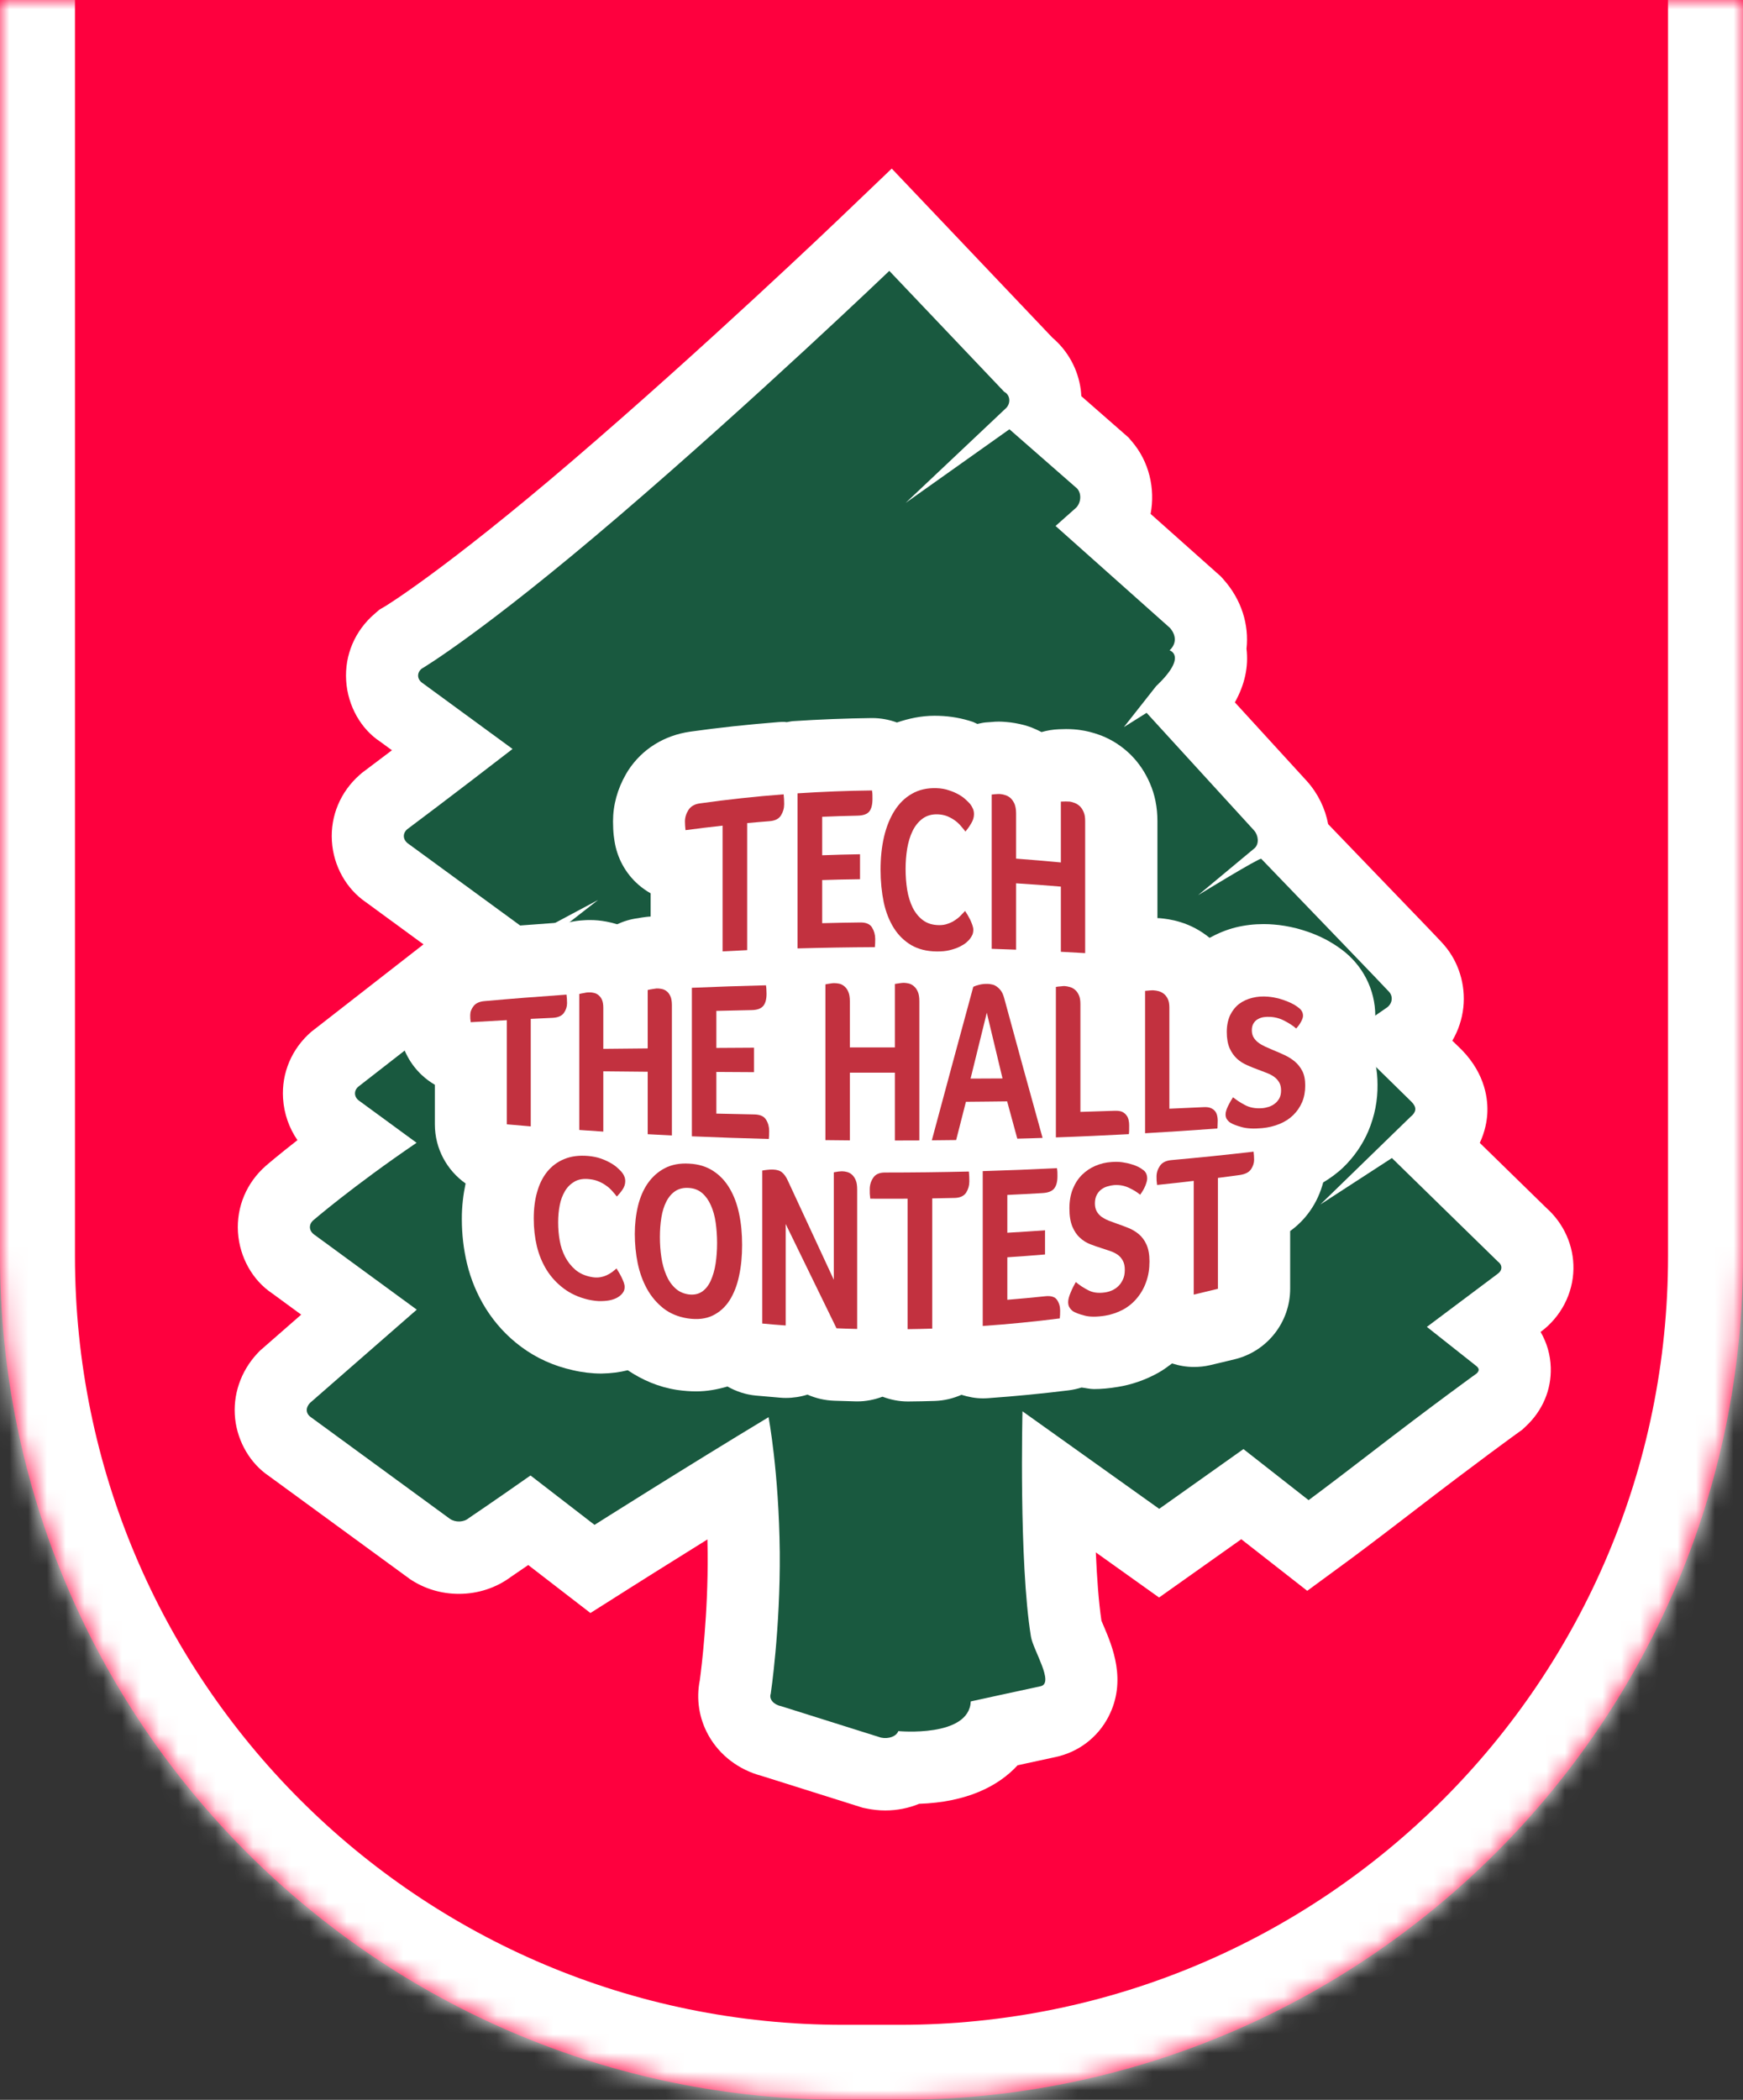
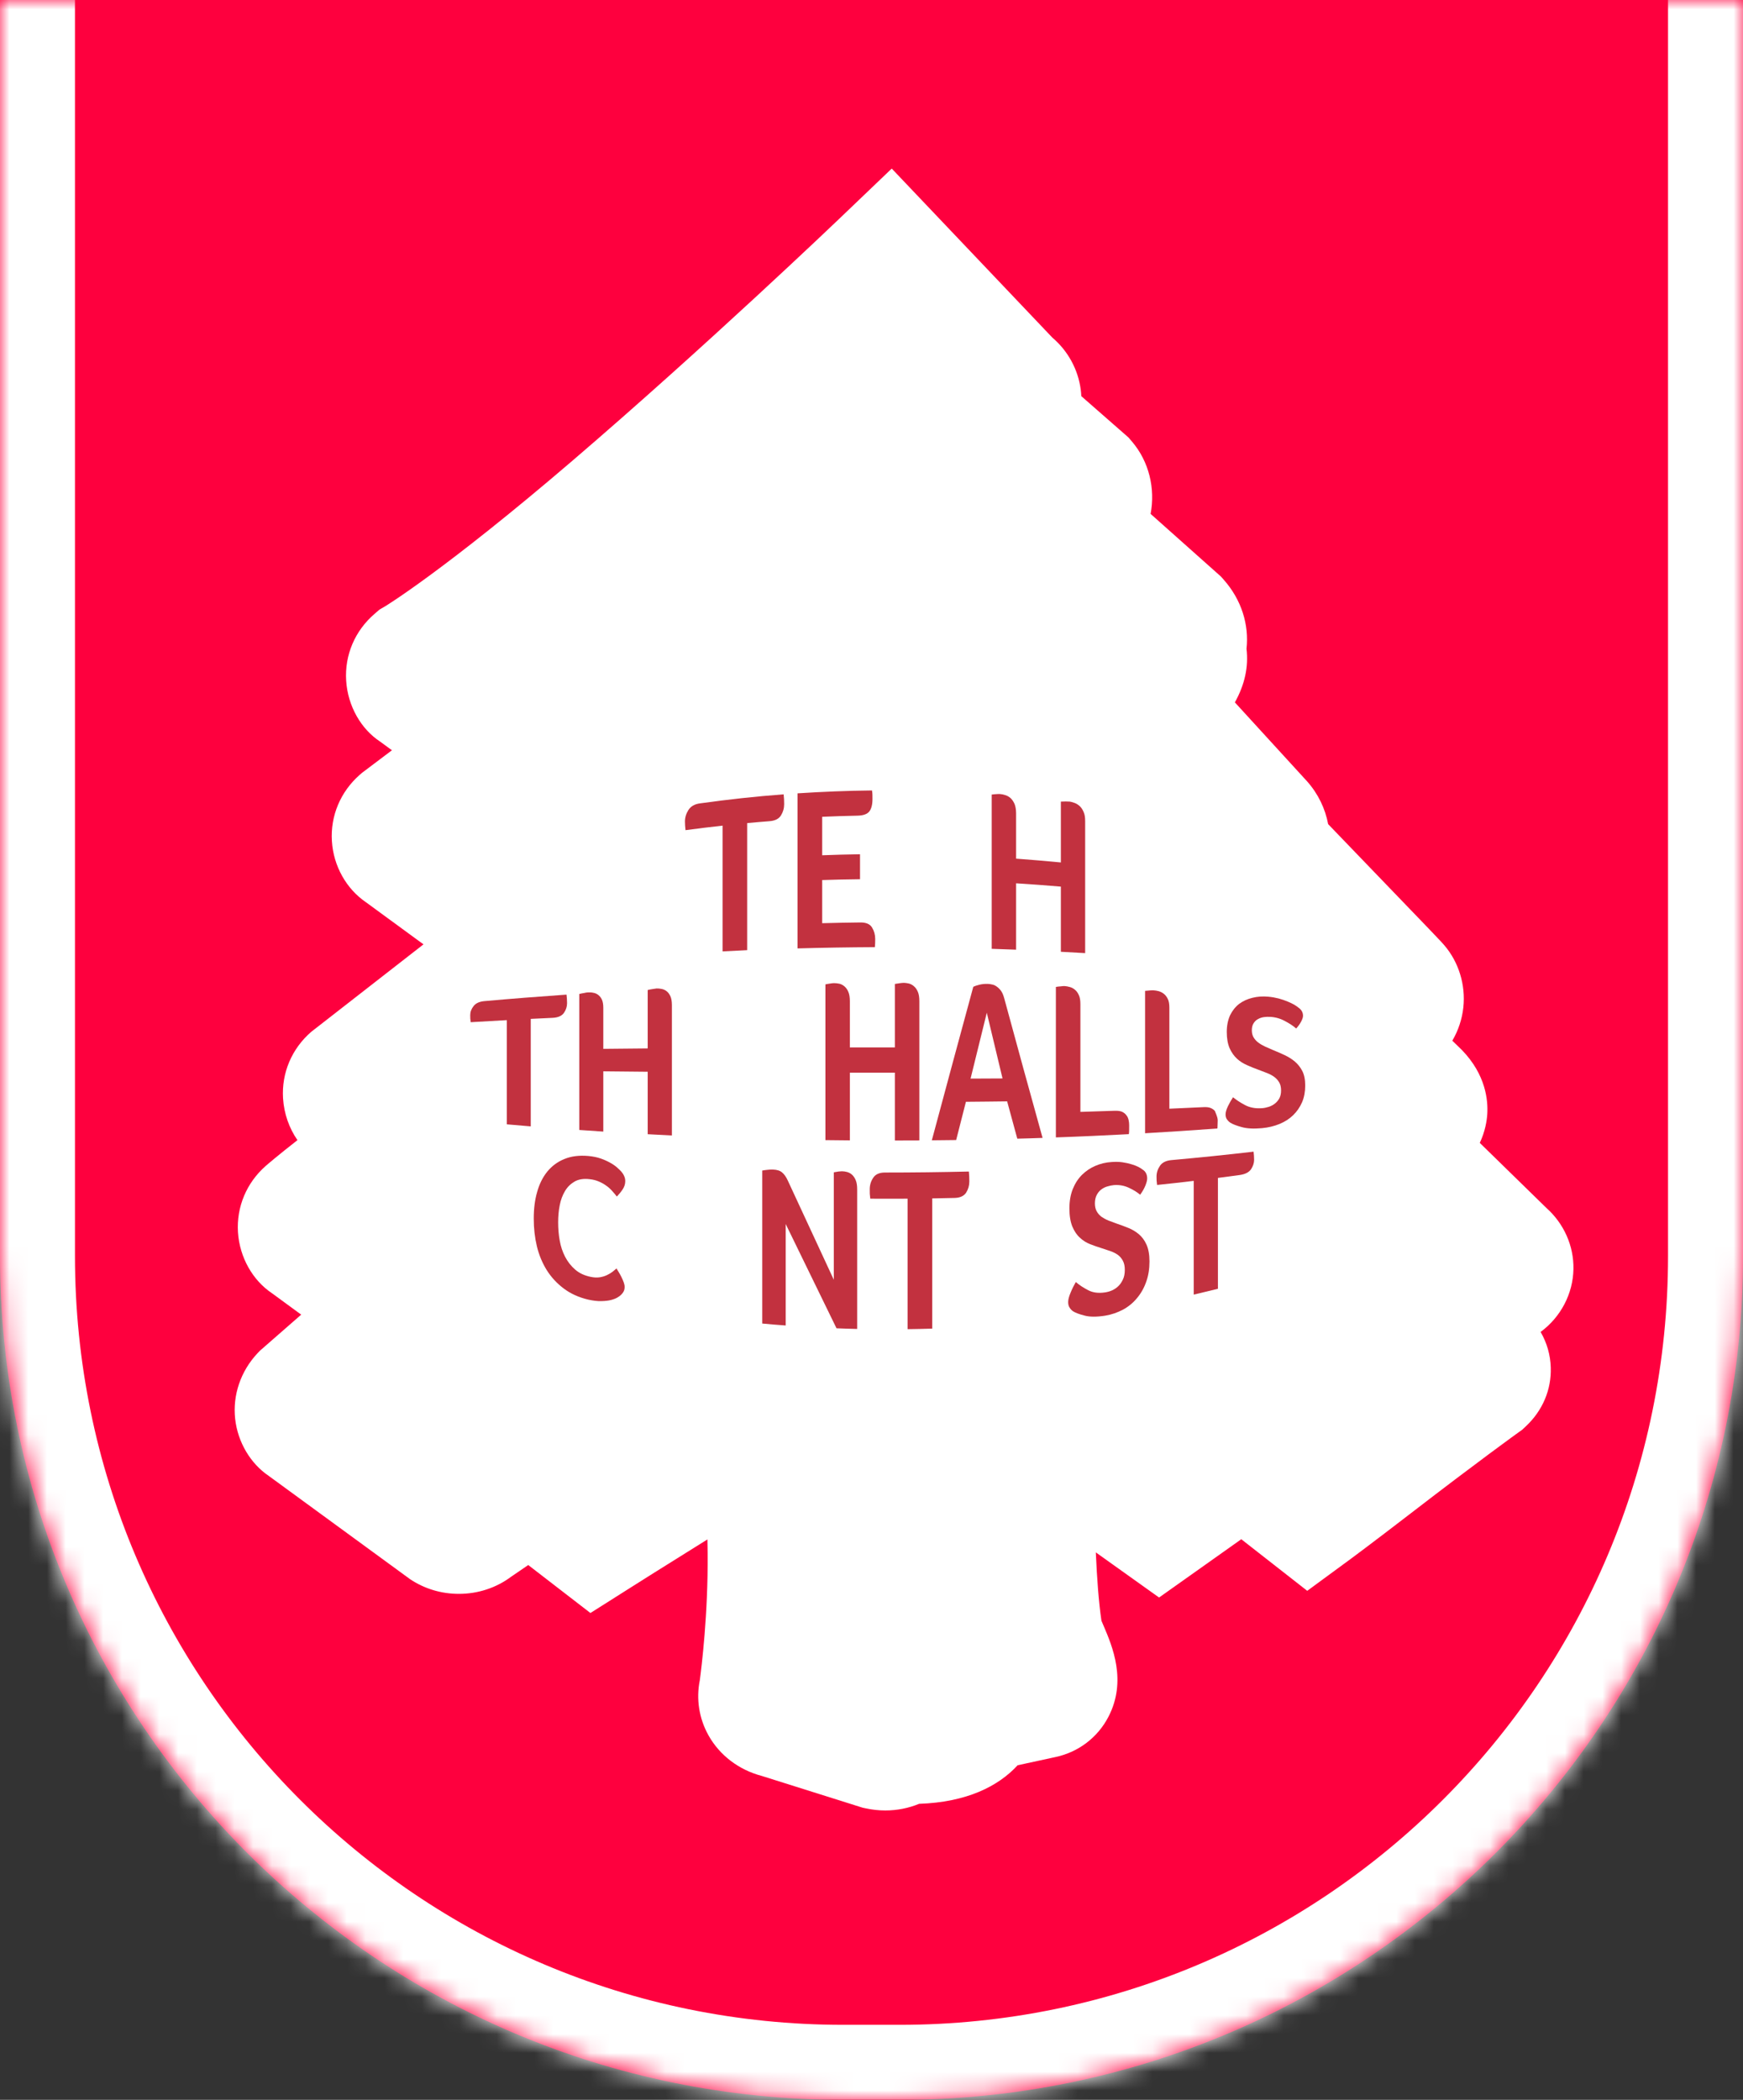
<svg xmlns="http://www.w3.org/2000/svg" width="93" height="112" viewBox="0 0 93 112" fill="none">
  <rect x="0" y="0" width="93" height="112" fill="#333333" stroke="none" />
  <mask id="path-1-inside-1_311_66" fill="white">
    <path d="M0 0H93V67C93 91.853 72.853 112 48 112H45C20.147 112 0 91.853 0 67V0Z" />
  </mask>
  <path d="M0 0H93V67C93 91.853 72.853 112 48 112H45C20.147 112 0 91.853 0 67V0Z" fill="#FE003E" />
  <path d="M0 0H93H0ZM97 67C97 94.062 75.062 116 48 116H45C17.938 116 -4 94.062 -4 67H4C4 89.644 22.356 108 45 108H48C70.644 108 89 89.644 89 67H97ZM45 116C17.938 116 -4 94.062 -4 67V0H4V67C4 89.644 22.356 108 45 108V116ZM97 0V67C97 94.062 75.062 116 48 116V108C70.644 108 89 89.644 89 67V0H97Z" fill="white" mask="url(#path-1-inside-1_311_66)" />
  <path fill-rule="evenodd" clip-rule="evenodd" d="M47.236 96.566C46.889 96.566 46.543 96.527 46.206 96.456L46.029 96.419L40.646 94.724C39.426 94.404 38.399 93.626 37.803 92.561C37.297 91.659 37.137 90.617 37.339 89.621C37.429 88.955 37.785 86.098 37.758 82.825C37.755 82.581 37.751 82.344 37.745 82.11C35.462 83.529 33.773 84.598 33.773 84.598L31.503 86.034L28.185 83.475C27.741 83.78 27.433 83.99 27.275 84.097C26.481 84.691 25.504 85.013 24.485 85.013C23.544 85.013 22.64 84.741 21.872 84.224L14.336 78.719C13.376 78.07 12.686 76.936 12.547 75.679C12.407 74.413 12.842 73.139 13.736 72.183L13.869 72.044L16.071 70.12L14.509 68.977C13.49 68.294 12.784 67.076 12.697 65.723C12.613 64.374 13.155 63.083 14.186 62.181C14.244 62.129 14.84 61.617 15.871 60.813C15.432 60.179 15.154 59.407 15.102 58.581C15.019 57.222 15.571 55.929 16.613 55.03L22.596 50.37L19.522 48.121C18.485 47.413 17.789 46.197 17.708 44.854C17.627 43.516 18.166 42.234 19.185 41.335L19.303 41.231C19.303 41.231 19.983 40.721 20.913 40.017L20.284 39.557C19.272 38.895 18.556 37.669 18.47 36.305C18.383 34.942 18.937 33.643 19.985 32.742L20.249 32.514L20.547 32.34C20.564 32.331 23.707 30.427 30.517 24.596C37.632 18.503 44.725 11.722 44.795 11.654L47.58 8.991L56.149 18.007C56.974 18.707 57.524 19.699 57.665 20.788C57.678 20.904 57.69 21.016 57.694 21.13L60.209 23.332L60.385 23.537C61.317 24.617 61.646 26.063 61.392 27.41L65.145 30.752L65.295 30.922C66.249 31.999 66.649 33.328 66.509 34.604C66.624 35.564 66.415 36.521 65.888 37.463L69.744 41.678C70.34 42.35 70.712 43.142 70.865 43.958L71.248 44.356C76.882 50.2 76.93 50.258 77.069 50.426C77.829 51.314 78.207 52.53 78.079 53.731C78.011 54.36 77.809 54.966 77.49 55.508L78.004 56.008C79.288 57.332 79.398 58.705 79.356 59.411C79.333 59.788 79.242 60.349 78.956 60.959L82.514 64.434C83.443 65.262 83.976 66.453 83.953 67.688C83.93 69.004 83.278 70.249 82.201 71.043C82.539 71.626 82.722 72.266 82.743 72.94C82.78 74.129 82.305 75.245 81.408 76.082L81.225 76.254L81.023 76.399C80.993 76.42 78.877 77.941 75.307 80.692C73.122 82.373 72.095 83.129 72.095 83.129L69.75 84.851L66.23 82.099L61.844 85.208L58.469 82.801C58.528 84.168 58.623 85.459 58.769 86.448C58.803 86.532 58.844 86.625 58.884 86.716C59.352 87.814 60.134 89.648 59.146 91.562C58.576 92.667 57.549 93.452 56.326 93.715C55.883 93.809 55.056 93.989 54.297 94.155C53.26 95.284 51.569 96.126 49.04 96.212C48.482 96.442 47.87 96.566 47.236 96.566Z" fill="white" />
-   <path fill-rule="evenodd" clip-rule="evenodd" d="M66.945 45.236C67.193 45.003 67.147 44.557 66.91 44.291L61.178 38.021L59.965 38.782L61.682 36.603C63.394 34.979 62.404 34.688 62.404 34.688C62.819 34.3 62.727 33.833 62.421 33.489L56.321 28.054C56.733 27.691 57.412 27.085 57.412 27.085C57.658 26.847 57.737 26.365 57.477 26.062L53.859 22.896L48.322 26.824L53.677 21.769C53.923 21.535 53.931 21.086 53.578 20.895L47.45 14.448C47.45 14.448 40.297 21.294 33.013 27.533C25.74 33.765 22.491 35.672 22.491 35.672C22.227 35.898 22.253 36.242 22.549 36.437L27.348 39.948C24.084 42.472 21.724 44.233 21.724 44.233C21.468 44.46 21.491 44.798 21.787 45.003L28.431 49.859L31.909 48.004L19.119 57.96C18.861 58.182 18.886 58.53 19.181 58.725L22.227 60.954C18.831 63.264 16.715 65.088 16.715 65.088C16.457 65.314 16.48 65.658 16.776 65.859L22.237 69.854L16.538 74.83C16.297 75.087 16.305 75.4 16.599 75.598L24.012 81.016C24.305 81.213 24.755 81.198 25.018 80.968C25.018 80.968 26.236 80.15 28.306 78.698L31.722 81.333C31.722 81.333 36.598 78.247 41.007 75.589C41.007 75.589 41.56 78.484 41.605 82.792C41.639 86.902 41.124 90.339 41.124 90.339C41.022 90.623 41.27 90.92 41.676 91.003L47.008 92.681C47.414 92.767 47.829 92.613 47.931 92.333C47.931 92.333 51.707 92.692 51.797 90.75C51.797 90.75 54.565 90.144 55.521 89.94C56.275 89.778 55.119 88.006 55.006 87.286C54.359 83.302 54.556 75.276 54.556 75.276L61.851 80.478L66.345 77.291L69.822 80.015C69.822 80.015 70.828 79.275 72.963 77.631C76.626 74.807 78.786 73.259 78.786 73.259C78.951 73.105 78.922 72.983 78.77 72.859L76.133 70.773L79.909 67.943C80.165 67.766 80.177 67.478 79.924 67.291L74.267 61.767L70.449 64.245L75.239 59.589C75.604 59.294 75.585 59.049 75.316 58.771L71.761 55.287L74.016 53.729C74.279 53.53 74.346 53.168 74.123 52.909C74 52.76 68.916 47.491 67.295 45.806C67.22 45.73 63.925 47.748 63.925 47.748L66.945 45.236Z" fill="#19593F" />
  <path fill-rule="evenodd" clip-rule="evenodd" d="M73.085 55.732C73.284 55.209 73.38 54.699 73.38 54.182C73.38 52.781 72.704 51.466 71.566 50.632C71.427 50.53 71.258 50.41 71.035 50.279C70.785 50.127 70.508 49.986 70.191 49.854C69.935 49.746 69.627 49.642 69.308 49.551C69.261 49.536 69.215 49.524 69.169 49.513C68.744 49.408 68.35 49.341 67.963 49.312C67.817 49.298 67.617 49.289 67.421 49.289C66.917 49.289 66.417 49.347 65.936 49.465C65.418 49.594 64.964 49.793 64.539 50.022C64.078 49.644 63.553 49.358 62.975 49.181C62.523 49.042 62.131 48.997 61.877 48.974C61.837 48.97 61.796 48.972 61.756 48.97V43.795C61.756 43.064 61.621 42.383 61.352 41.771C61.106 41.203 60.771 40.701 60.352 40.279C60.327 40.254 60.302 40.23 60.277 40.205C59.836 39.785 59.329 39.458 58.767 39.236C58.728 39.221 58.688 39.206 58.65 39.194C58.309 39.07 57.965 38.983 57.622 38.937C57.444 38.91 57.176 38.887 56.88 38.887C56.761 38.887 56.642 38.891 56.511 38.897C56.186 38.908 55.872 38.962 55.572 39.047C55.403 38.958 55.23 38.879 55.053 38.808C54.924 38.758 54.791 38.717 54.656 38.678C54.324 38.59 54.006 38.534 53.685 38.509C53.552 38.497 53.412 38.489 53.302 38.489C53.17 38.489 53.025 38.495 52.866 38.513C52.775 38.518 52.687 38.524 52.596 38.532C52.443 38.545 52.296 38.582 52.148 38.613C52.064 38.58 52.002 38.538 51.913 38.505C51.325 38.308 50.725 38.2 50.096 38.181L49.863 38.177C49.155 38.177 48.494 38.322 47.857 38.536C47.443 38.385 46.999 38.3 46.537 38.3H46.493C45.122 38.318 43.716 38.372 42.315 38.464C42.2 38.472 42.092 38.501 41.979 38.518C41.929 38.516 41.879 38.503 41.827 38.503C41.727 38.503 41.625 38.507 41.523 38.516C39.926 38.642 38.349 38.81 36.833 39.024C35.429 39.225 34.258 39.958 33.519 41.093C33.481 41.153 33.444 41.215 33.408 41.275C32.944 42.081 32.709 42.935 32.709 43.811C32.709 43.869 32.709 43.931 32.713 43.989C32.713 44.068 32.715 44.141 32.719 44.212C32.731 44.467 32.759 44.687 32.788 44.863C32.927 45.757 33.373 46.585 34.062 47.185C34.264 47.362 34.485 47.517 34.716 47.648V48.887C34.627 48.895 34.541 48.895 34.454 48.909L34.2 48.945C34.177 48.949 34.067 48.97 34.044 48.974C33.648 49.024 33.271 49.138 32.927 49.298C32.746 49.242 32.559 49.194 32.367 49.158C32.052 49.098 31.765 49.073 31.471 49.073C31.348 49.073 31.224 49.077 31.099 49.088C30.878 49.1 30.653 49.133 30.428 49.179C30.395 49.185 30.361 49.192 30.328 49.2C30.295 49.198 30.267 49.19 30.236 49.19C30.147 49.19 30.057 49.194 29.966 49.2C28.483 49.304 27.004 49.418 25.539 49.549C23.683 49.723 22.661 50.735 22.215 51.323C21.592 52.128 21.251 53.114 21.251 54.145C21.251 54.188 21.251 54.232 21.253 54.275C21.253 54.369 21.259 54.518 21.263 54.591C21.28 54.792 21.305 55.004 21.347 55.228C21.497 56.027 21.898 56.768 22.496 57.332C22.713 57.537 22.952 57.712 23.203 57.861V59.972C23.203 61.272 23.85 62.424 24.842 63.124C24.721 63.702 24.639 64.325 24.642 65.026C24.642 65.835 24.735 66.639 24.917 67.39C25.117 68.236 25.458 69.05 25.921 69.795C26.427 70.598 27.062 71.285 27.812 71.839C28.612 72.434 29.541 72.856 30.563 73.082C31.063 73.2 31.588 73.262 32.092 73.262C32.621 73.252 33.059 73.194 33.494 73.086C34.271 73.606 35.137 73.984 36.126 74.136C36.506 74.19 36.831 74.213 37.147 74.213C37.73 74.213 38.282 74.109 38.815 73.953C39.272 74.212 39.784 74.387 40.338 74.437L40.452 74.447C40.838 74.484 41.228 74.518 41.619 74.549C41.723 74.559 41.827 74.563 41.929 74.563C42.323 74.563 42.712 74.503 43.083 74.385C43.529 74.584 44.018 74.696 44.522 74.712L45.626 74.746C45.666 74.748 45.706 74.748 45.745 74.748C46.206 74.748 46.66 74.656 47.086 74.497C47.514 74.657 47.968 74.752 48.436 74.752H48.469C48.936 74.748 49.413 74.739 49.882 74.723C50.386 74.706 50.863 74.588 51.3 74.395C51.669 74.511 52.05 74.586 52.443 74.586C52.533 74.586 52.625 74.584 52.716 74.576C54.17 74.472 55.62 74.331 57.026 74.157C57.261 74.127 57.488 74.075 57.707 74.007C57.928 74.03 58.14 74.09 58.371 74.09C58.776 74.09 59.188 74.051 59.633 73.976C60.356 73.864 61.104 73.609 61.791 73.227C62.06 73.079 62.297 72.901 62.537 72.723C62.912 72.843 63.304 72.911 63.703 72.911C63.985 72.911 64.27 72.882 64.551 72.818C65.003 72.714 65.449 72.604 65.897 72.496C67.617 72.071 68.838 70.519 68.838 68.741V65.661C69.248 65.367 69.608 65.004 69.902 64.582C70.229 64.118 70.456 63.607 70.6 63.07C70.985 62.837 71.352 62.572 71.675 62.262C72.245 61.71 72.693 61.063 73.008 60.335C73.355 59.503 73.51 58.689 73.499 57.851C73.501 57.104 73.36 56.386 73.085 55.732Z" fill="white" />
  <path fill-rule="evenodd" clip-rule="evenodd" d="M38.554 44.038C37.895 44.109 37.235 44.192 36.575 44.279V44.267C36.566 44.176 36.558 44.097 36.554 44.038C36.55 43.974 36.546 43.902 36.546 43.816C36.546 43.603 36.61 43.397 36.731 43.204C36.856 43.009 37.06 42.887 37.35 42.85C38.833 42.642 40.32 42.48 41.811 42.368C41.832 42.538 41.84 42.712 41.84 42.891C41.84 43.111 41.784 43.306 41.671 43.491C41.557 43.677 41.351 43.777 41.063 43.8C40.663 43.831 40.264 43.864 39.866 43.902V50.679C39.428 50.699 38.993 50.722 38.554 50.745V44.038Z" fill="#C2313F" />
  <path fill-rule="evenodd" clip-rule="evenodd" d="M45.908 49.202C46.212 49.199 46.421 49.289 46.531 49.474C46.641 49.654 46.698 49.859 46.698 50.084C46.698 50.175 46.698 50.254 46.694 50.314C46.691 50.374 46.687 50.447 46.679 50.519C45.304 50.526 43.928 50.548 42.553 50.586V42.315C43.876 42.229 45.202 42.175 46.527 42.161C46.542 42.25 46.55 42.329 46.55 42.391C46.552 42.45 46.552 42.53 46.552 42.62C46.552 42.914 46.496 43.132 46.387 43.277C46.267 43.427 46.06 43.499 45.748 43.506C45.121 43.518 44.494 43.539 43.869 43.566V45.618C44.542 45.591 45.215 45.575 45.888 45.564V46.896C45.215 46.904 44.542 46.917 43.869 46.94V49.241C44.548 49.222 45.227 49.21 45.908 49.202Z" fill="#C2313F" />
-   <path fill-rule="evenodd" clip-rule="evenodd" d="M51.731 50.103C51.691 50.148 51.63 50.209 51.545 50.285C51.458 50.356 51.341 50.428 51.197 50.499C51.053 50.57 50.874 50.63 50.67 50.681C50.464 50.733 50.224 50.752 49.958 50.748C49.444 50.74 49 50.63 48.623 50.412C48.25 50.19 47.938 49.889 47.694 49.503C47.45 49.115 47.269 48.66 47.154 48.133C47.044 47.6 46.984 47.019 46.984 46.386C46.984 45.753 47.044 45.168 47.169 44.629C47.296 44.095 47.483 43.63 47.729 43.242C47.977 42.85 48.285 42.548 48.658 42.338C49.029 42.122 49.468 42.022 49.97 42.039C50.216 42.047 50.441 42.085 50.639 42.157C50.841 42.22 51.014 42.3 51.162 42.383C51.31 42.469 51.437 42.56 51.535 42.655C51.633 42.742 51.706 42.821 51.76 42.88C51.816 42.952 51.866 43.031 51.907 43.126C51.949 43.216 51.968 43.317 51.968 43.427C51.968 43.589 51.92 43.751 51.824 43.909C51.731 44.072 51.626 44.218 51.512 44.353C51.437 44.253 51.349 44.147 51.255 44.041C51.16 43.929 51.053 43.834 50.935 43.751C50.816 43.664 50.685 43.597 50.535 43.533C50.383 43.475 50.22 43.442 50.035 43.434C49.71 43.423 49.441 43.506 49.219 43.668C48.998 43.834 48.825 44.052 48.691 44.324C48.56 44.595 48.464 44.913 48.404 45.262C48.348 45.618 48.319 45.975 48.319 46.341C48.319 46.733 48.348 47.106 48.404 47.465C48.464 47.822 48.564 48.138 48.698 48.414C48.84 48.69 49.021 48.916 49.246 49.082C49.475 49.252 49.752 49.339 50.091 49.345C50.27 49.349 50.431 49.324 50.581 49.266C50.729 49.217 50.866 49.146 50.976 49.067C51.091 48.992 51.193 48.905 51.278 48.814C51.364 48.727 51.437 48.652 51.493 48.588C51.532 48.648 51.574 48.715 51.626 48.798C51.676 48.885 51.722 48.972 51.77 49.063C51.812 49.157 51.851 49.252 51.882 49.341C51.914 49.432 51.932 49.515 51.932 49.59C51.932 49.696 51.914 49.787 51.882 49.862C51.851 49.934 51.801 50.013 51.731 50.103Z" fill="#C2313F" />
  <path fill-rule="evenodd" clip-rule="evenodd" d="M54.215 45.798C55.013 45.858 55.809 45.925 56.604 46.001V42.756C56.694 42.752 56.781 42.748 56.867 42.748C56.958 42.748 57.027 42.752 57.081 42.756C57.16 42.768 57.25 42.793 57.348 42.831C57.446 42.868 57.537 42.93 57.619 43.005C57.7 43.084 57.766 43.184 57.819 43.314C57.877 43.437 57.9 43.599 57.9 43.796V50.838C57.467 50.813 57.035 50.789 56.604 50.766V47.29C55.809 47.222 55.013 47.163 54.215 47.114V50.654C53.782 50.635 53.347 50.62 52.914 50.608V42.38C53.001 42.368 53.09 42.36 53.176 42.356C53.259 42.349 53.324 42.349 53.37 42.353C53.465 42.36 53.559 42.382 53.657 42.416C53.755 42.447 53.846 42.503 53.93 42.578C54.011 42.658 54.078 42.76 54.134 42.883C54.184 43.013 54.215 43.179 54.215 43.381V45.798Z" fill="#C2313F" />
  <path fill-rule="evenodd" clip-rule="evenodd" d="M27.042 54.412C26.398 54.447 25.755 54.484 25.114 54.522V54.511C25.105 54.439 25.097 54.374 25.093 54.325C25.09 54.273 25.09 54.212 25.09 54.144C25.09 53.974 25.149 53.812 25.27 53.661C25.386 53.507 25.59 53.416 25.872 53.395C27.313 53.266 28.765 53.154 30.227 53.051C30.244 53.202 30.258 53.353 30.256 53.511C30.256 53.696 30.198 53.87 30.087 54.028C29.973 54.187 29.777 54.273 29.491 54.289C29.1 54.306 28.709 54.325 28.319 54.345V60.079C27.892 60.045 27.467 60.006 27.042 59.969V54.412Z" fill="#C2313F" />
  <path fill-rule="evenodd" clip-rule="evenodd" d="M32.19 55.943C32.976 55.935 33.767 55.928 34.559 55.92V52.806C34.644 52.783 34.736 52.766 34.823 52.754C34.907 52.739 34.98 52.727 35.029 52.723C35.111 52.72 35.196 52.727 35.3 52.747C35.396 52.766 35.484 52.803 35.565 52.866C35.65 52.93 35.713 53.017 35.769 53.135C35.821 53.248 35.848 53.403 35.85 53.594V60.562C35.419 60.539 34.988 60.52 34.559 60.496V57.165C33.767 57.157 32.976 57.149 32.19 57.142V60.357C31.762 60.33 31.334 60.301 30.908 60.27V53.017C30.995 52.996 31.08 52.976 31.164 52.965C31.251 52.945 31.312 52.934 31.357 52.934C31.449 52.928 31.547 52.93 31.639 52.949C31.738 52.965 31.83 52.999 31.909 53.059C31.989 53.119 32.059 53.198 32.111 53.308C32.163 53.416 32.19 53.565 32.19 53.745V55.943Z" fill="#C2313F" />
-   <path fill-rule="evenodd" clip-rule="evenodd" d="M40.252 59.441C40.556 59.449 40.765 59.54 40.873 59.721C40.988 59.901 41.04 60.105 41.04 60.324C41.04 60.414 41.04 60.489 41.036 60.549C41.032 60.609 41.029 60.683 41.021 60.75C39.65 60.715 38.282 60.667 36.916 60.609V52.686C38.23 52.63 39.548 52.587 40.869 52.554C40.884 52.645 40.892 52.721 40.892 52.78C40.894 52.84 40.9 52.916 40.9 53.006C40.9 53.292 40.844 53.504 40.73 53.647C40.611 53.794 40.404 53.873 40.092 53.877C39.469 53.888 38.846 53.904 38.222 53.919V55.894C38.892 55.89 39.563 55.886 40.232 55.882V57.187C39.563 57.183 38.892 57.179 38.222 57.175V59.397C38.898 59.411 39.575 59.426 40.252 59.441Z" fill="#C2313F" />
  <path fill-rule="evenodd" clip-rule="evenodd" d="M45.345 55.867H47.747V52.482C47.834 52.467 47.926 52.451 48.015 52.441C48.101 52.43 48.174 52.422 48.228 52.422C48.307 52.422 48.394 52.438 48.498 52.459C48.596 52.486 48.684 52.534 48.767 52.607C48.852 52.679 48.919 52.775 48.973 52.901C49.026 53.024 49.053 53.19 49.053 53.399V60.828C48.619 60.828 48.184 60.832 47.747 60.832V57.213H45.345V60.824C44.908 60.82 44.476 60.816 44.041 60.811V52.505C44.127 52.486 44.216 52.47 44.303 52.459C44.389 52.445 44.451 52.438 44.497 52.438C44.591 52.438 44.691 52.449 44.789 52.47C44.885 52.493 44.976 52.542 45.06 52.613C45.143 52.687 45.212 52.779 45.264 52.905C45.318 53.028 45.345 53.194 45.345 53.403V55.867Z" fill="#C2313F" />
  <path fill-rule="evenodd" clip-rule="evenodd" d="M52.652 54.017C52.363 55.182 52.075 56.354 51.786 57.53C52.354 57.526 52.923 57.522 53.491 57.522C53.212 56.358 52.933 55.188 52.652 54.017ZM54.279 60.734C54.098 60.076 53.918 59.412 53.737 58.744C53.004 58.751 52.273 58.763 51.538 58.767C51.365 59.446 51.192 60.124 51.017 60.807C50.584 60.813 50.151 60.817 49.719 60.821C50.455 58.078 51.194 55.341 51.931 52.633C52.008 52.596 52.113 52.557 52.25 52.525C52.386 52.49 52.535 52.474 52.692 52.478C52.762 52.478 52.837 52.49 52.925 52.509C53.012 52.525 53.092 52.557 53.175 52.617C53.258 52.675 53.339 52.751 53.412 52.851C53.483 52.949 53.539 53.086 53.585 53.258C54.268 55.769 54.947 58.253 55.628 60.693C55.178 60.709 54.729 60.724 54.279 60.734Z" fill="#C2313F" />
  <path fill-rule="evenodd" clip-rule="evenodd" d="M57.646 59.306C58.259 59.286 58.873 59.267 59.486 59.246C59.636 59.242 59.765 59.258 59.865 59.298C59.962 59.344 60.042 59.404 60.096 59.48C60.154 59.547 60.196 59.638 60.217 59.736C60.24 59.833 60.25 59.935 60.248 60.033C60.25 60.113 60.248 60.203 60.246 60.309C60.242 60.418 60.237 60.477 60.229 60.493C58.936 60.56 57.64 60.622 56.338 60.667V52.641C56.426 52.625 56.513 52.614 56.599 52.61C56.684 52.598 56.747 52.594 56.794 52.594C56.886 52.598 56.98 52.618 57.08 52.645C57.178 52.67 57.273 52.72 57.355 52.791C57.444 52.863 57.509 52.957 57.563 53.077C57.621 53.199 57.646 53.361 57.646 53.556V59.306Z" fill="#C2313F" />
-   <path fill-rule="evenodd" clip-rule="evenodd" d="M62.393 59.136C63.001 59.109 63.607 59.084 64.215 59.053C64.367 59.045 64.49 59.057 64.59 59.096C64.688 59.136 64.765 59.188 64.821 59.256C64.88 59.321 64.917 59.404 64.94 59.495C64.961 59.584 64.973 59.675 64.973 59.765C64.973 59.837 64.969 59.924 64.965 60.022C64.967 60.12 64.957 60.176 64.954 60.192C63.676 60.286 62.39 60.37 61.097 60.445V52.851C61.187 52.84 61.272 52.832 61.355 52.828C61.438 52.822 61.501 52.819 61.547 52.822C61.641 52.828 61.737 52.844 61.836 52.871C61.932 52.902 62.024 52.946 62.109 53.017C62.191 53.085 62.259 53.176 62.315 53.293C62.367 53.405 62.393 53.556 62.393 53.737V59.136Z" fill="#C2313F" />
+   <path fill-rule="evenodd" clip-rule="evenodd" d="M62.393 59.136C63.001 59.109 63.607 59.084 64.215 59.053C64.367 59.045 64.49 59.057 64.59 59.096C64.688 59.136 64.765 59.188 64.821 59.256C64.961 59.584 64.973 59.675 64.973 59.765C64.973 59.837 64.969 59.924 64.965 60.022C64.967 60.12 64.957 60.176 64.954 60.192C63.676 60.286 62.39 60.37 61.097 60.445V52.851C61.187 52.84 61.272 52.832 61.355 52.828C61.438 52.822 61.501 52.819 61.547 52.822C61.641 52.828 61.737 52.844 61.836 52.871C61.932 52.902 62.024 52.946 62.109 53.017C62.191 53.085 62.259 53.176 62.315 53.293C62.367 53.405 62.393 53.556 62.393 53.737V59.136Z" fill="#C2313F" />
  <path fill-rule="evenodd" clip-rule="evenodd" d="M65.79 58.525C65.964 58.668 66.175 58.807 66.427 58.94C66.677 59.075 66.974 59.132 67.322 59.11C67.451 59.102 67.576 59.075 67.703 59.035C67.824 58.992 67.931 58.937 68.026 58.861C68.12 58.786 68.203 58.691 68.264 58.578C68.324 58.462 68.353 58.323 68.353 58.161C68.353 57.991 68.32 57.846 68.254 57.734C68.183 57.616 68.101 57.52 67.985 57.437C67.876 57.359 67.747 57.288 67.599 57.232C67.451 57.172 67.3 57.116 67.145 57.058C66.948 56.987 66.75 56.908 66.548 56.817C66.346 56.73 66.164 56.618 66.004 56.472C65.843 56.323 65.712 56.14 65.608 55.912C65.508 55.678 65.456 55.393 65.456 55.041C65.456 54.706 65.516 54.412 65.631 54.155C65.754 53.906 65.912 53.704 66.116 53.545C66.32 53.395 66.556 53.285 66.823 53.221C67.089 53.154 67.366 53.134 67.666 53.161C67.868 53.179 68.056 53.214 68.23 53.258C68.404 53.308 68.562 53.36 68.703 53.42C68.839 53.474 68.957 53.534 69.051 53.586C69.147 53.644 69.216 53.692 69.268 53.735C69.438 53.85 69.524 53.997 69.524 54.182C69.524 54.262 69.491 54.36 69.426 54.484C69.362 54.609 69.272 54.736 69.159 54.858C69.005 54.721 68.805 54.59 68.562 54.462C68.32 54.329 68.06 54.254 67.783 54.238C67.672 54.231 67.558 54.235 67.439 54.25C67.326 54.265 67.218 54.302 67.122 54.356C67.027 54.404 66.95 54.48 66.885 54.582C66.823 54.68 66.793 54.804 66.793 54.951C66.793 55.095 66.823 55.223 66.885 55.329C66.948 55.433 67.029 55.528 67.137 55.607C67.239 55.686 67.362 55.758 67.502 55.823C67.643 55.883 67.783 55.947 67.929 56.01C68.128 56.09 68.328 56.176 68.53 56.271C68.731 56.365 68.916 56.477 69.085 56.618C69.245 56.754 69.382 56.923 69.487 57.126C69.591 57.331 69.641 57.587 69.641 57.896C69.641 58.228 69.588 58.525 69.474 58.79C69.361 59.052 69.201 59.284 69.001 59.479C68.799 59.676 68.553 59.834 68.27 59.95C67.981 60.068 67.67 60.143 67.333 60.174C66.885 60.214 66.527 60.195 66.25 60.116C65.975 60.041 65.775 59.962 65.652 59.886C65.575 59.838 65.516 59.776 65.463 59.701C65.415 59.63 65.392 59.543 65.392 59.442C65.392 59.325 65.433 59.182 65.516 59.008C65.6 58.834 65.692 58.672 65.79 58.525Z" fill="#C2313F" />
  <path fill-rule="evenodd" clip-rule="evenodd" d="M33.128 69.07C33.091 69.109 33.032 69.153 32.945 69.205C32.862 69.255 32.747 69.3 32.605 69.338C32.462 69.375 32.287 69.394 32.085 69.398C31.878 69.406 31.647 69.375 31.387 69.319C30.883 69.201 30.443 69.002 30.079 68.726C29.714 68.452 29.41 68.124 29.171 67.744C28.935 67.362 28.758 66.939 28.646 66.476C28.535 66.012 28.479 65.522 28.479 64.999C28.479 64.474 28.536 64.003 28.66 63.577C28.779 63.148 28.96 62.789 29.2 62.492C29.446 62.193 29.746 61.967 30.112 61.82C30.475 61.669 30.904 61.614 31.395 61.658C31.637 61.681 31.86 61.725 32.054 61.793C32.253 61.862 32.422 61.942 32.57 62.025C32.718 62.108 32.839 62.193 32.937 62.283C33.032 62.366 33.105 62.442 33.155 62.496C33.214 62.563 33.264 62.639 33.301 62.725C33.343 62.812 33.361 62.907 33.361 62.999C33.361 63.152 33.316 63.299 33.222 63.441C33.128 63.58 33.024 63.706 32.912 63.822C32.837 63.723 32.755 63.623 32.66 63.521C32.566 63.414 32.462 63.32 32.347 63.241C32.231 63.156 32.099 63.082 31.951 63.019C31.804 62.955 31.641 62.914 31.46 62.895C31.143 62.857 30.875 62.899 30.662 63.019C30.446 63.144 30.275 63.31 30.146 63.528C30.016 63.746 29.919 63.999 29.864 64.289C29.806 64.584 29.781 64.885 29.781 65.194C29.781 65.526 29.806 65.85 29.864 66.167C29.919 66.483 30.016 66.771 30.152 67.034C30.291 67.298 30.466 67.524 30.689 67.717C30.908 67.908 31.185 68.037 31.518 68.105C31.693 68.143 31.852 68.149 31.999 68.128C32.143 68.105 32.276 68.064 32.387 68.01C32.499 67.958 32.597 67.898 32.683 67.833C32.768 67.765 32.837 67.705 32.895 67.657C32.93 67.717 32.976 67.788 33.024 67.871C33.076 67.954 33.12 68.041 33.166 68.132C33.211 68.222 33.247 68.311 33.28 68.398C33.312 68.485 33.328 68.564 33.328 68.636C33.328 68.734 33.312 68.809 33.28 68.873C33.247 68.939 33.201 69.002 33.128 69.07Z" fill="#C2313F" />
-   <path fill-rule="evenodd" clip-rule="evenodd" d="M38.261 66.303C38.261 65.922 38.234 65.556 38.186 65.21C38.136 64.859 38.049 64.554 37.928 64.286C37.81 64.017 37.657 63.803 37.466 63.637C37.274 63.475 37.045 63.38 36.766 63.363C36.476 63.34 36.229 63.4 36.033 63.529C35.837 63.66 35.675 63.849 35.552 64.091C35.431 64.328 35.341 64.614 35.289 64.938C35.235 65.266 35.21 65.618 35.21 65.986C35.21 66.355 35.235 66.718 35.289 67.065C35.341 67.411 35.427 67.723 35.548 68.007C35.664 68.285 35.825 68.522 36.018 68.7C36.214 68.889 36.453 68.997 36.739 69.04C37.022 69.076 37.258 69.028 37.459 68.893C37.653 68.76 37.809 68.561 37.924 68.304C38.041 68.044 38.128 67.746 38.182 67.399C38.234 67.057 38.261 66.687 38.261 66.303ZM39.596 66.405C39.596 66.986 39.547 67.536 39.436 68.04C39.332 68.553 39.157 68.995 38.926 69.36C38.691 69.725 38.389 69.993 38.022 70.171C37.66 70.344 37.218 70.397 36.699 70.321C36.187 70.242 35.754 70.061 35.397 69.783C35.041 69.499 34.746 69.154 34.521 68.746C34.296 68.339 34.131 67.882 34.025 67.378C33.923 66.876 33.871 66.355 33.871 65.816C33.871 65.289 33.929 64.787 34.041 64.32C34.154 63.855 34.331 63.448 34.566 63.11C34.808 62.767 35.108 62.498 35.474 62.307C35.837 62.118 36.27 62.035 36.776 62.066C37.274 62.091 37.701 62.224 38.057 62.458C38.416 62.691 38.707 63.004 38.934 63.392C39.161 63.776 39.332 64.23 39.436 64.741C39.547 65.258 39.596 65.812 39.596 66.405Z" fill="#C2313F" />
  <path fill-rule="evenodd" clip-rule="evenodd" d="M45.736 70.883C45.368 70.875 45.001 70.864 44.633 70.848C43.73 68.993 42.824 67.133 41.921 65.285V70.698C41.504 70.669 41.087 70.634 40.671 70.594V62.435C40.736 62.423 40.821 62.408 40.931 62.398C41.037 62.383 41.142 62.379 41.252 62.383C41.454 62.39 41.614 62.438 41.727 62.533C41.841 62.628 41.944 62.77 42.031 62.962C42.85 64.72 43.668 66.488 44.489 68.26V62.529C44.58 62.514 44.66 62.498 44.735 62.487C44.812 62.479 44.872 62.473 44.918 62.473C45.014 62.473 45.109 62.487 45.205 62.514C45.299 62.541 45.386 62.589 45.466 62.66C45.541 62.732 45.611 62.83 45.661 62.956C45.713 63.079 45.736 63.245 45.736 63.456V70.883Z" fill="#C2313F" />
  <path fill-rule="evenodd" clip-rule="evenodd" d="M48.425 63.935C47.762 63.939 47.096 63.939 46.433 63.935V63.924C46.421 63.821 46.413 63.738 46.408 63.671C46.406 63.607 46.406 63.524 46.406 63.433C46.406 63.211 46.465 63.005 46.592 62.819C46.712 62.634 46.921 62.54 47.216 62.54C48.708 62.54 50.203 62.522 51.695 62.487C51.713 62.657 51.722 62.835 51.72 63.018C51.72 63.231 51.665 63.426 51.551 63.611C51.436 63.788 51.234 63.887 50.943 63.895C50.543 63.904 50.141 63.912 49.741 63.92V70.865C49.303 70.88 48.864 70.888 48.425 70.894V63.935Z" fill="#C2313F" />
-   <path fill-rule="evenodd" clip-rule="evenodd" d="M55.779 69.138C56.083 69.107 56.29 69.172 56.4 69.335C56.51 69.497 56.565 69.688 56.565 69.902C56.565 69.989 56.565 70.064 56.561 70.126C56.558 70.186 56.554 70.249 56.546 70.321C55.178 70.495 53.809 70.63 52.435 70.724V62.465C53.757 62.426 55.078 62.374 56.394 62.307C56.408 62.397 56.419 62.469 56.419 62.525C56.421 62.585 56.421 62.658 56.421 62.747C56.421 63.027 56.365 63.241 56.252 63.386C56.138 63.536 55.927 63.619 55.619 63.636C54.998 63.675 54.373 63.706 53.747 63.735V65.752C54.419 65.715 55.09 65.669 55.759 65.621V66.91C55.09 66.966 54.419 67.018 53.747 67.061V69.327C54.426 69.273 55.103 69.209 55.779 69.138Z" fill="#C2313F" />
  <path fill-rule="evenodd" clip-rule="evenodd" d="M57.401 68.38C57.578 68.534 57.793 68.677 58.049 68.81C58.303 68.949 58.607 68.986 58.959 68.934C59.09 68.915 59.222 68.878 59.345 68.822C59.47 68.764 59.584 68.685 59.68 68.59C59.778 68.494 59.857 68.372 59.92 68.233C59.986 68.094 60.015 67.924 60.015 67.735C60.017 67.537 59.982 67.374 59.911 67.245C59.842 67.114 59.753 67.011 59.64 66.928C59.526 66.849 59.395 66.782 59.243 66.73C59.09 66.68 58.94 66.627 58.782 66.577C58.578 66.51 58.374 66.446 58.17 66.363C57.966 66.284 57.782 66.17 57.62 66.016C57.453 65.869 57.322 65.67 57.216 65.421C57.114 65.172 57.06 64.852 57.06 64.452C57.06 64.072 57.118 63.728 57.237 63.427C57.36 63.124 57.522 62.869 57.733 62.661C57.941 62.458 58.178 62.296 58.449 62.182C58.72 62.066 59.007 61.997 59.309 61.98C59.517 61.964 59.711 61.968 59.888 61.993C60.069 62.02 60.23 62.055 60.369 62.099C60.511 62.138 60.626 62.186 60.726 62.234C60.825 62.285 60.898 62.329 60.948 62.371C61.123 62.475 61.209 62.638 61.209 62.858C61.209 62.95 61.178 63.076 61.113 63.238C61.048 63.396 60.955 63.562 60.834 63.724C60.676 63.589 60.474 63.464 60.23 63.352C59.978 63.234 59.715 63.19 59.432 63.211C59.32 63.222 59.199 63.246 59.084 63.282C58.962 63.317 58.853 63.373 58.755 63.448C58.661 63.52 58.578 63.618 58.514 63.744C58.453 63.863 58.42 64.014 58.42 64.184C58.42 64.35 58.453 64.493 58.514 64.606C58.578 64.722 58.664 64.817 58.77 64.9C58.88 64.975 59.003 65.043 59.143 65.101C59.286 65.153 59.432 65.205 59.58 65.263C59.782 65.33 59.99 65.409 60.197 65.492C60.403 65.572 60.59 65.686 60.759 65.824C60.928 65.967 61.067 66.149 61.171 66.382C61.276 66.612 61.332 66.913 61.332 67.28C61.332 67.679 61.276 68.04 61.157 68.368C61.044 68.693 60.882 68.98 60.672 69.231C60.467 69.484 60.219 69.689 59.924 69.851C59.632 70.005 59.316 70.117 58.97 70.175C58.514 70.246 58.147 70.246 57.87 70.171C57.589 70.1 57.385 70.021 57.256 69.942C57.181 69.891 57.118 69.824 57.068 69.741C57.016 69.665 56.993 69.563 56.993 69.451C56.993 69.318 57.035 69.152 57.122 68.949C57.205 68.745 57.299 68.558 57.401 68.38Z" fill="#C2313F" />
  <path fill-rule="evenodd" clip-rule="evenodd" d="M63.693 62.985C63.043 63.064 62.391 63.136 61.737 63.203V63.192C61.724 63.103 61.72 63.026 61.712 62.966C61.708 62.91 61.708 62.834 61.708 62.755C61.708 62.551 61.77 62.36 61.891 62.182C62.01 62.005 62.218 61.902 62.505 61.877C63.974 61.744 65.434 61.597 66.886 61.427C66.903 61.568 66.915 61.711 66.915 61.862C66.915 62.035 66.857 62.205 66.75 62.367C66.636 62.53 66.438 62.63 66.153 62.672C65.763 62.724 65.376 62.779 64.984 62.827V68.741C64.553 68.847 64.124 68.949 63.693 69.052V62.985Z" fill="#C2313F" />
</svg>